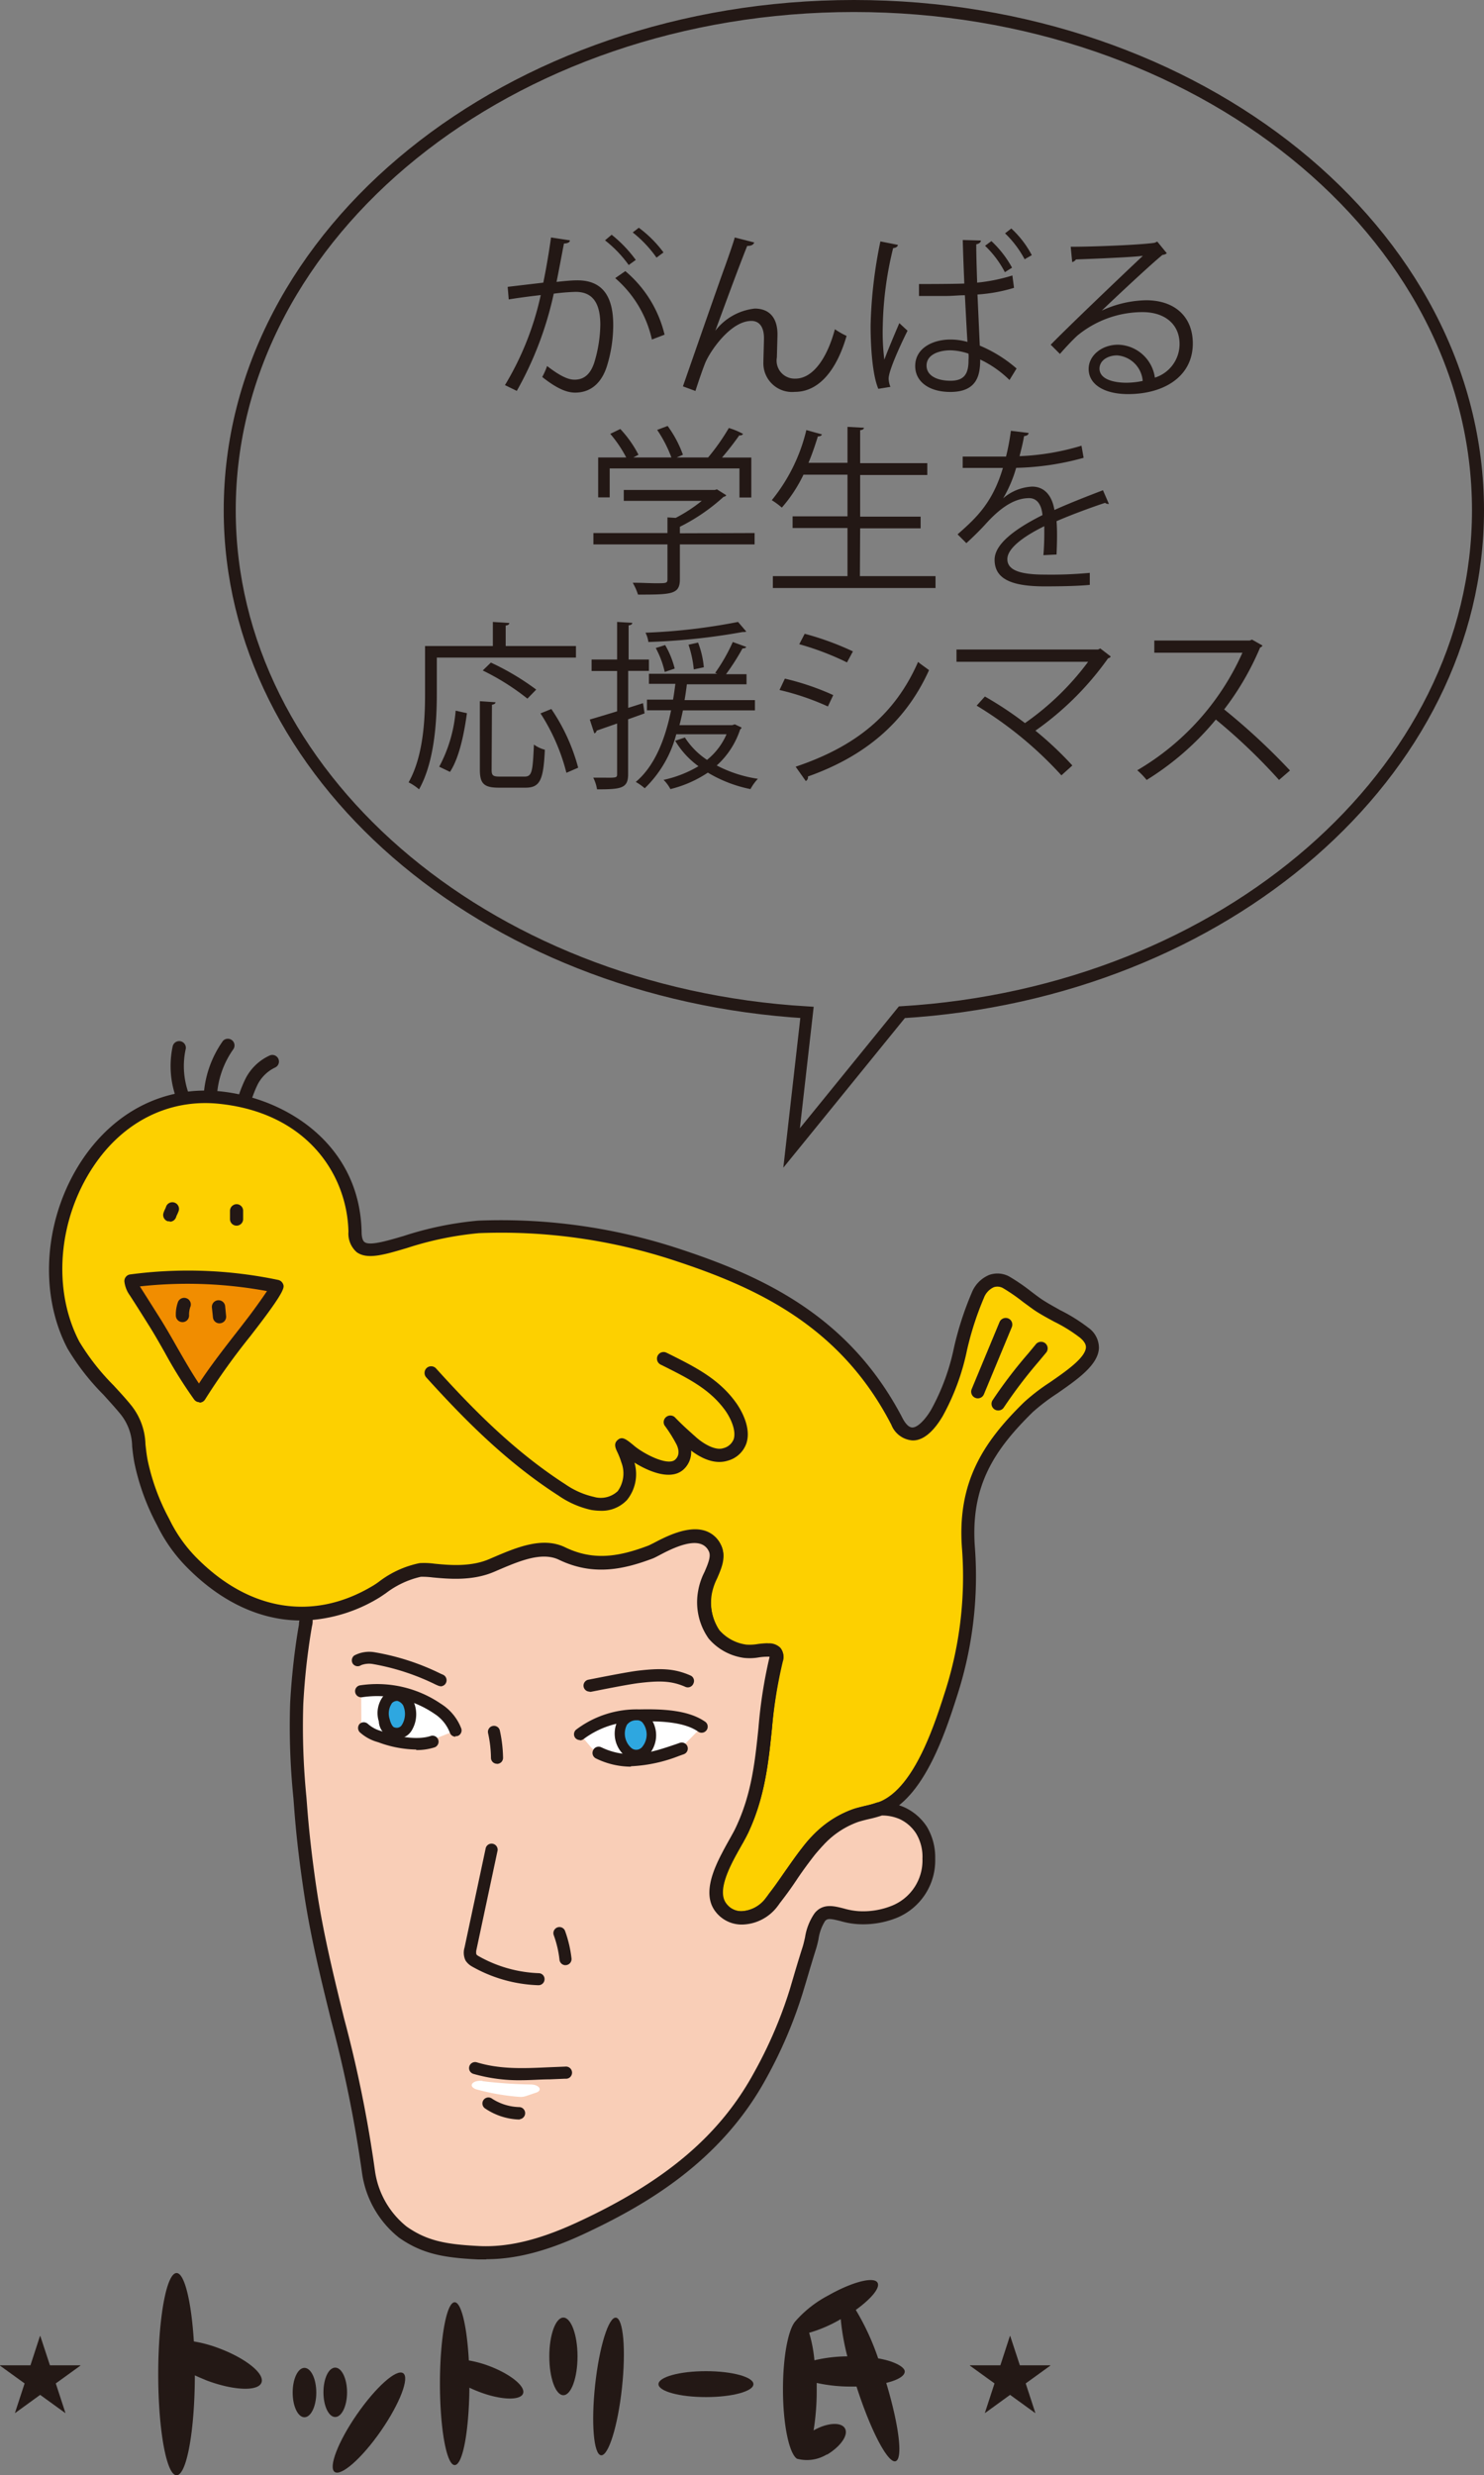
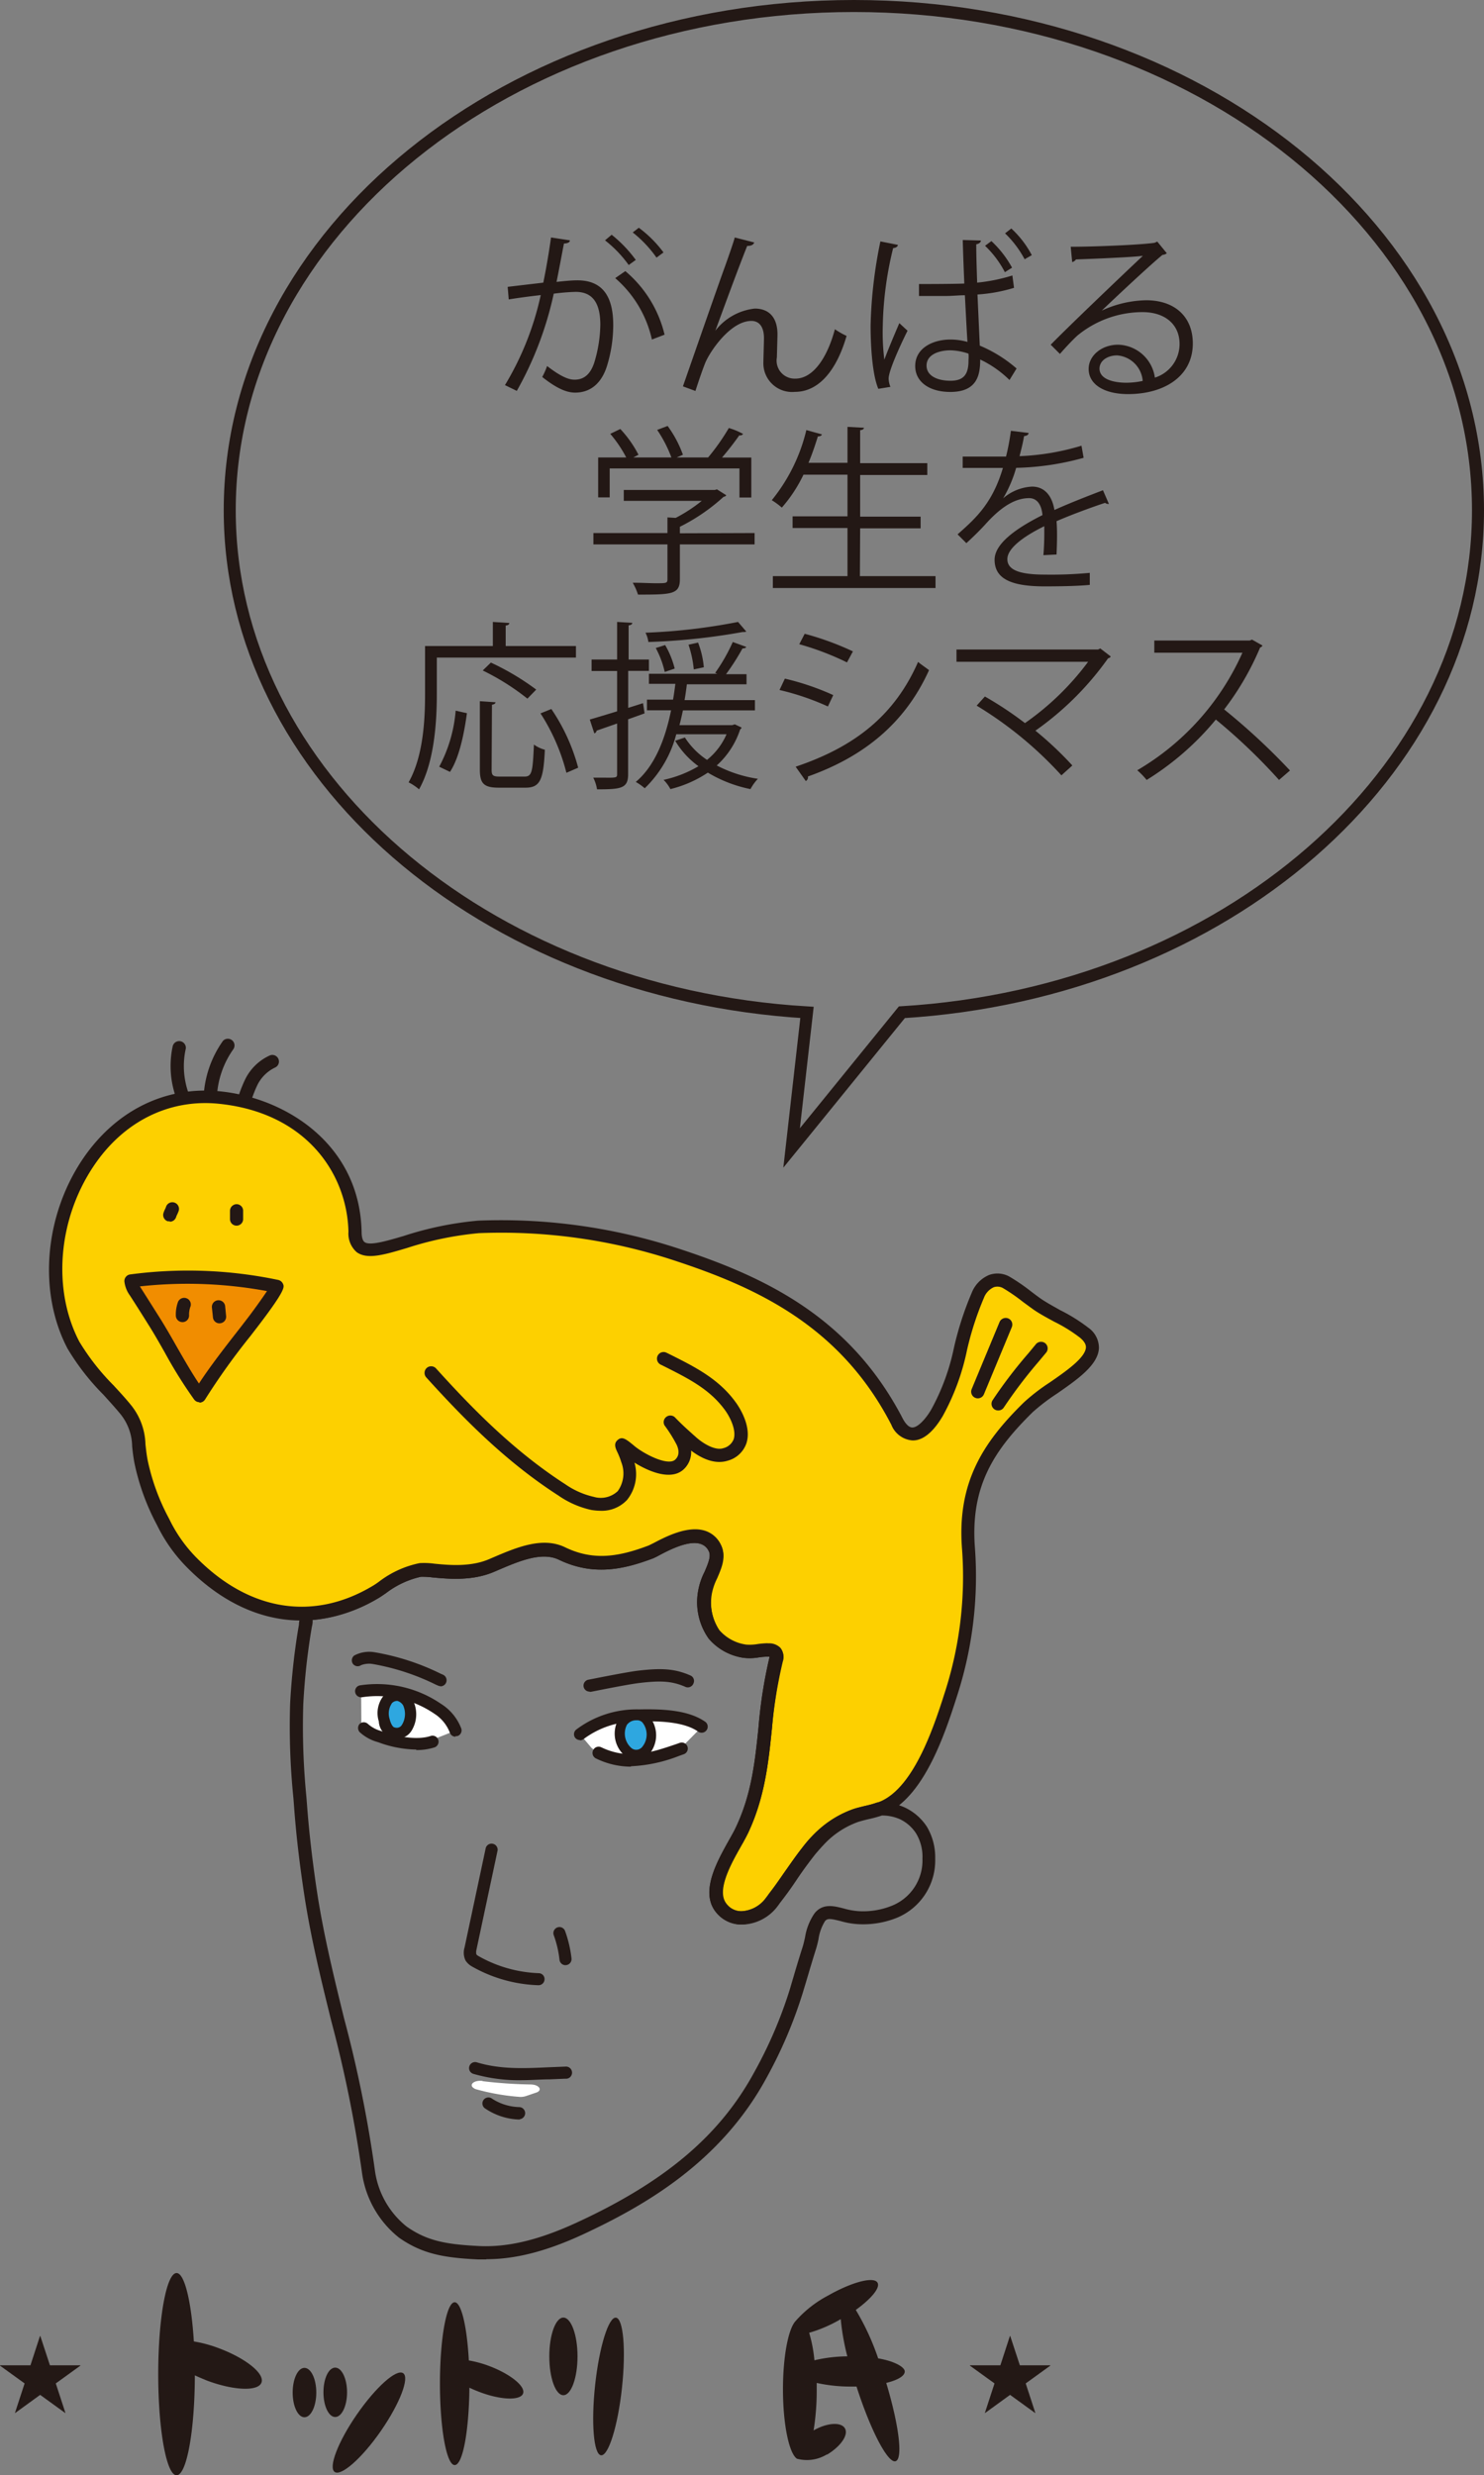
<svg xmlns="http://www.w3.org/2000/svg" viewBox="0 0 180.36 300.73">
  <rect x="0" y="0" width="180.36" height="300.73" fill="#808080" stroke="none" />
  <defs>
    <style>.cls-1{fill:#231815;}.cls-2{fill:#fdd000;}.cls-3{fill:#f9ceb7;}.cls-4{fill:#f18d00;}.cls-5{fill:#fff;}.cls-6{fill:#2ea7e0;}.cls-7{fill:none;stroke:#231815;stroke-width:1.46px;}</style>
  </defs>
  <g id="レイヤー_2" data-name="レイヤー 2">
    <g id="レイヤー_1-2" data-name="レイヤー 1">
      <g id="_7867fde0_03_01_001" data-name="7867fde0_03_01_001">
-         <path class="cls-1" d="M85.8,291.23c-3.19,0-5.77-.7-5.77-1.57s2.58-1.58,5.77-1.58,5.77.71,5.77,1.58-2.58,1.57-5.77,1.57" />
        <path class="cls-1" d="M26.64,285.31a15.88,15.88,0,0,0-3.08-.84c-.3-4.83-1.13-8.31-2.1-8.31-1.23,0-2.23,5.5-2.23,12.28s1,12.29,2.23,12.29,2.21-5.42,2.22-12.14c.47.22,1,.44,1.49.64,3.24,1.21,6.2,1.33,6.61.24s-1.9-2.94-5.14-4.16" />
        <path class="cls-1" d="M75.59,290.12c-.5,4.62-1.64,8.28-2.54,8.18s-1.22-3.92-.72-8.54,1.63-8.28,2.53-8.18,1.23,3.92.73,8.54" />
        <path class="cls-1" d="M70.19,286.28c0,2.61-.77,4.72-1.72,4.72s-1.71-2.11-1.71-4.72.77-4.71,1.71-4.71,1.72,2.11,1.72,4.71" />
        <path class="cls-1" d="M59.44,287.45a13.42,13.42,0,0,0-2.46-.67c-.22-4.09-.91-7.07-1.72-7.07-1,0-1.79,4.43-1.79,9.89s.8,9.89,1.79,9.89,1.74-4.17,1.79-9.4q.57.27,1.2.51c2.61,1,5,1.07,5.32.2s-1.53-2.37-4.13-3.35" />
        <path class="cls-1" d="M100.54,298.21c1.64-1,2.61-2.38,2.15-3.18s-2.17-.69-3.81.25a30.27,30.27,0,0,0,.38-5c0-.26,0-.52,0-.77a18.74,18.74,0,0,0,4.2.44h.64c1.7,5.31,3.82,9.37,4.75,9.07s.38-4.47-1.14-9.51c1.38-.34,2.25-.84,2.25-1.39s-1.3-1.27-3.23-1.59a30.41,30.41,0,0,0-2.72-5.89c1.87-1.35,3-2.69,2.64-3.31-.45-.78-3.12-.08-6,1.56a13.87,13.87,0,0,0-4,3.15c-.86,1-1.49,4.3-1.49,8.25,0,4.26.74,7.79,1.7,8.43a4.65,4.65,0,0,0,3.61-.51m-2.1-14.8a16.72,16.72,0,0,0,3.81-1.65,29,29,0,0,0,.8,4.52,18.1,18.1,0,0,0-4,.48,16.92,16.92,0,0,0-.64-3.35" />
        <path class="cls-1" d="M49,288.33c-.81-.56-3.32,1.68-5.62,5s-3.5,6.47-2.7,7,3.32-1.68,5.62-5,3.5-6.47,2.7-7" />
        <path class="cls-1" d="M37,287.68c-.79,0-1.43,1.33-1.43,3s.64,3,1.43,3,1.44-1.33,1.44-3-.65-3-1.44-3" />
        <path class="cls-1" d="M42.18,290.65c0-1.64-.64-3-1.44-3s-1.43,1.33-1.43,3,.64,3,1.43,3,1.44-1.33,1.44-3" />
        <polygon class="cls-1" points="6.07 287.37 9.77 287.37 9.77 287.41 6.78 289.57 7.95 293.15 7.92 293.16 4.88 290.96 1.85 293.16 1.82 293.15 2.99 289.57 0 287.41 0 287.37 3.7 287.37 4.86 283.81 4.9 283.81 6.07 287.37" />
        <polygon class="cls-1" points="123.95 287.37 127.65 287.37 127.65 287.41 124.66 289.57 125.83 293.15 125.8 293.16 122.76 290.96 119.73 293.16 119.7 293.15 120.87 289.57 117.88 287.41 117.88 287.37 121.58 287.37 122.74 283.81 122.78 283.81 123.95 287.37" />
        <path class="cls-1" d="M29.33,135.82a.69.69,0,0,1-.2,0,.8.8,0,0,1-.58-1,16.38,16.38,0,0,1,1.24-3.67,6.17,6.17,0,0,1,3-2.92.8.8,0,0,1,.62,1.48,4.6,4.6,0,0,0-2.16,2.18,15.61,15.61,0,0,0-1.11,3.32.8.8,0,0,1-.78.61" />
        <path class="cls-1" d="M25.55,135.15a.81.81,0,0,1-.81-.79,12.81,12.81,0,0,1,2.35-7.89.81.81,0,0,1,1.27,1,10.92,10.92,0,0,0-2,6.85.81.81,0,0,1-.78.83Z" />
        <path class="cls-1" d="M22.6,134.94a.81.81,0,0,1-.73-.46,11.4,11.4,0,0,1-.88-7.37.81.81,0,0,1,1.59.3,9.72,9.72,0,0,0,.75,6.38.8.8,0,0,1-.39,1.07.68.68,0,0,1-.34.08" />
        <path class="cls-2" d="M51.09,190.77c-2.14.26-4.35,2-5.22,2.58-7.77,4.73-16,3.21-22.65-3.59a18.35,18.35,0,0,1-3.35-4.82,27.1,27.1,0,0,1-2.68-7.29c-.53-2.74-.09-4.21-1.94-6.46s-4.84-5-6.29-7.76c-6.42-12.25,2.16-31.66,17.76-30.07,8.51.87,16.25,6.71,16.46,16.33.11,4.92,6.13,0,15-.62,7.6-.52,16.9,1,24.15,3.39,11.18,3.68,20.72,8.63,26.75,20.31,1.83,3.36,4.13.13,4.86-1.15,2.87-5,2.52-8.75,4.93-14.2.72-1.62,2.05-2.32,3.48-1.59,1.07.55,3.1,2.24,4.11,2.88,1.79,1.13,3.71,1.87,5.36,3.22,3.76,3.07-4,6.33-6.76,9-5.22,5.11-7.87,9.72-7.3,17.17a46,46,0,0,1-2.06,17.43c-1.36,4.29-3.82,12.05-8.33,14.05a34.7,34.7,0,0,1-3.39,1,13,13,0,0,0-5.9,4.52c-1.57,2-2.84,4.16-4.4,6.13-1.41,1.78-4.36,2.67-6,.57-2-2.51,1.47-7.17,2.54-9.44,3.27-6.93,2.29-13.6,4.14-20.81.49-1.88-2.39-.69-3.76-.92a6.18,6.18,0,0,1-3.78-2,7,7,0,0,1-1.1-5.2c.23-1.81,2-3.72,1.19-5.33-1.7-3.25-6.86.2-7.76.53-3.78,1.43-7.11,2-10.78.19-2.57-1.24-5.7.24-8.58,1.47-3.41,1.44-7.42.38-8.67.53" />
        <path class="cls-1" d="M90.16,233.82A3.93,3.93,0,0,1,87,232.3c-1.94-2.44.11-6.08,1.6-8.74.33-.58.63-1.11.83-1.54,1.92-4.06,2.33-8,2.76-12.18a57.76,57.76,0,0,1,1.33-8.49.2.2,0,0,0,0-.07,7.38,7.38,0,0,0-1.28.08,6.4,6.4,0,0,1-1.84.06,6.85,6.85,0,0,1-4.27-2.34,7.68,7.68,0,0,1-1.28-5.8,8.14,8.14,0,0,1,.77-2.29c.52-1.19.82-2,.5-2.57a1.59,1.59,0,0,0-1-.85c-1.48-.47-3.87.79-5,1.39a7.27,7.27,0,0,1-.77.38c-3.42,1.29-7.18,2.2-11.42.16-2.09-1-4.8.15-7.42,1.27l-.49.21c-2.64,1.12-5.52.85-7.43.67a9.64,9.64,0,0,0-1.45-.08,10.85,10.85,0,0,0-4.25,2l-.65.44c-8,4.86-16.6,3.5-23.64-3.71a19.21,19.21,0,0,1-3.51-5,28.06,28.06,0,0,1-2.74-7.5c-.15-.78-.23-1.47-.29-2.07a6.37,6.37,0,0,0-1.48-4c-.6-.73-1.29-1.48-2-2.27a28.92,28.92,0,0,1-4.38-5.63c-3.58-6.84-2.82-16.1,1.88-23.05,4-5.88,10.05-8.86,16.68-8.19,8.11.83,17,6.54,17.19,17.12,0,.43.08,1,.36,1.2.63.46,2.62-.12,4.73-.74a40.74,40.74,0,0,1,9.06-1.87,69.25,69.25,0,0,1,24.45,3.42c10.34,3.4,20.79,8.26,27.21,20.71.26.46.66,1,1.13,1h0c.71,0,1.7-1.15,2.31-2.22a26.86,26.86,0,0,0,2.74-7.47,38.73,38.73,0,0,1,2.15-6.65,3.9,3.9,0,0,1,2.15-2.2,3,3,0,0,1,2.44.21,23.91,23.91,0,0,1,2.64,1.81c.59.45,1.15.87,1.54,1.11.66.42,1.35.79,2,1.16a20.56,20.56,0,0,1,3.4,2.12,3,3,0,0,1,1.3,2.47c-.08,2.07-2.63,3.83-5.09,5.54a24.94,24.94,0,0,0-2.92,2.22c-4.78,4.68-7.63,9.08-7.06,16.52a47.14,47.14,0,0,1-2.09,17.74c-1.49,4.68-4,12.41-8.77,14.55a13.05,13.05,0,0,1-2.17.65c-.44.11-.87.21-1.3.34a12.12,12.12,0,0,0-5.52,4.26c-.78,1-1.5,2-2.2,3.06s-1.41,2.07-2.2,3.07a5.53,5.53,0,0,1-4.15,2.09Zm3.16-34.16a1.93,1.93,0,0,1,1.53.54,1.62,1.62,0,0,1,.26,1.55A55.83,55.83,0,0,0,93.82,210c-.42,4.12-.87,8.39-2.9,12.7-.22.46-.53,1-.88,1.64-1.2,2.13-3,5.36-1.75,6.94a2.28,2.28,0,0,0,1.87.92h0a3.93,3.93,0,0,0,2.88-1.48c.76-.95,1.46-2,2.14-3s1.46-2.13,2.27-3.15a13.5,13.5,0,0,1,6.29-4.79c.46-.15.94-.26,1.42-.38a10.68,10.68,0,0,0,1.89-.56c4.16-1.84,6.57-9.42,7.87-13.5a45.81,45.81,0,0,0,2-17.18c-.62-8.05,2.57-12.94,7.54-17.8a24.48,24.48,0,0,1,3.12-2.4c1.94-1.34,4.35-3,4.4-4.27,0-.14,0-.57-.71-1.16a18.57,18.57,0,0,0-3.14-1.95c-.7-.38-1.43-.77-2.14-1.22-.43-.27-1-.71-1.64-1.17a22.11,22.11,0,0,0-2.41-1.67,1.39,1.39,0,0,0-1.16-.13,2.31,2.31,0,0,0-1.21,1.32,37.23,37.23,0,0,0-2.06,6.4,28.43,28.43,0,0,1-2.91,7.89c-.53.91-1.93,3.09-3.74,3a3,3,0,0,1-2.53-1.9c-6.16-11.95-16.28-16.64-26.29-19.93a67.22,67.22,0,0,0-23.84-3.35,40,40,0,0,0-8.72,1.8c-2.82.84-4.85,1.44-6.13.51a3,3,0,0,1-1-2.48c-.16-7-5.08-14.46-15.75-15.55-6-.61-11.54,2.12-15.17,7.5-4.38,6.47-5.1,15.07-1.79,21.4a28,28,0,0,0,4.13,5.28c.75.81,1.45,1.57,2.08,2.34a7.92,7.92,0,0,1,1.83,4.87c.07.6.13,1.23.27,1.94a26.35,26.35,0,0,0,2.61,7.1,17.52,17.52,0,0,0,3.21,4.61c6.48,6.63,14.37,7.89,21.65,3.46.15-.09.35-.23.58-.39a12.07,12.07,0,0,1,5-2.3h0a9,9,0,0,1,1.79.07c1.74.17,4.39.42,6.65-.55l.49-.21c2.81-1.2,6-2.57,8.76-1.23,3.48,1.68,6.57,1.13,10.14-.22l.59-.29c1.45-.76,4.14-2.17,6.25-1.51a3.22,3.22,0,0,1,1.92,1.65c.7,1.35.08,2.74-.46,4a6.87,6.87,0,0,0-.64,1.84,6.29,6.29,0,0,0,.94,4.59,5.29,5.29,0,0,0,3.28,1.76,5.75,5.75,0,0,0,1.38-.07,10.71,10.71,0,0,1,1.23-.1" />
-         <path class="cls-3" d="M109.58,220.26a6.43,6.43,0,0,0-2.62-.5c-1,.35-2,.5-3,.82a11.37,11.37,0,0,0-4.6,3c-.36.38-.71.78-1,1.18-1.48,1.84-2.71,3.86-4.15,5.72-.17.24-.34.48-.52.71-1.41,1.77-4.37,2.66-6,.57-1.29-1.63-.29-4.15.86-6.35.35-.67.73-1.33,1.06-1.92.24-.43.46-.83.62-1.17,3.28-6.93,2.29-13.6,4.14-20.81.49-1.88-2.39-.69-3.75-.92a6.12,6.12,0,0,1-3.78-2,6.87,6.87,0,0,1-1.11-5.2c.23-1.81,2-3.72,1.19-5.33-1.7-3.25-6.86.2-7.76.53-3.78,1.43-7.11,2-10.78.19-2.58-1.24-5.7.24-8.58,1.47-3.41,1.44-7.42.38-8.67.53-2.14.26-4.35,2-5.22,2.58a17.68,17.68,0,0,1-8.55,2.72c-.09.64-.18,1.31-.2,1.42-.18,1.06-.34,2.12-.48,3.19-.27,2.09-.46,4.2-.58,6.31a97.78,97.78,0,0,0,.48,12.57c.26,3.35.65,6.68,1.15,10,1.74,11.77,5.58,22,7.1,34.34A11.34,11.34,0,0,0,49,271.19c2.59,1.8,5,2.28,9.21,2.49s8.41-1.15,12.25-2.92c9.32-4.29,17-9.62,22-18.62A54.47,54.47,0,0,0,96.75,242c.53-1.75,1-3.5,1.59-5.24.37-1.18.46-2.76,1.26-3.76,1-1.27,2.66,0,4.64.05a10.21,10.21,0,0,0,4.41-.71,6.75,6.75,0,0,0,4.22-6.49,6.4,6.4,0,0,0-.87-3.46,5.63,5.63,0,0,0-2.42-2.08" />
        <path class="cls-1" d="M59.08,274.51l-.93,0c-4.18-.2-6.81-.66-9.63-2.63A12.19,12.19,0,0,1,44,264a154.3,154.3,0,0,0-3.73-18.43c-1.26-5.1-2.56-10.37-3.37-15.89-.54-3.62-.92-6.91-1.15-10.06l-.09-1.16A86.32,86.32,0,0,1,35.26,207c.11-2.14.31-4.28.58-6.38.14-1.07.3-2.15.49-3.22,0-.06,0-.3.08-.61l.2-1.44.68,0a17,17,0,0,0,8.16-2.61c.15-.09.35-.23.58-.39a12.2,12.2,0,0,1,5-2.3,9.82,9.82,0,0,1,1.79.07c1.74.17,4.39.42,6.65-.55l.49-.2c2.81-1.21,6-2.58,8.76-1.24,3.48,1.68,6.57,1.12,10.15-.22.11,0,.31-.16.58-.29,1.45-.76,4.14-2.17,6.25-1.51a3.22,3.22,0,0,1,1.92,1.65c.7,1.35.08,2.74-.46,4a7.23,7.23,0,0,0-.64,1.84,6.32,6.32,0,0,0,.93,4.59,5.27,5.27,0,0,0,3.29,1.76,5.75,5.75,0,0,0,1.38-.07c1.06-.13,2.15-.25,2.76.44a1.61,1.61,0,0,1,.26,1.55A56,56,0,0,0,93.82,210c-.42,4.12-.87,8.39-2.9,12.7-.17.35-.39.77-.64,1.22l-.07.11c-.32.56-.66,1.16-1,1.78-.91,1.73-2,4.17-1,5.48a2.33,2.33,0,0,0,1.88.91h0a3.93,3.93,0,0,0,2.88-1.48l.34-.45.17-.24c.66-.84,1.27-1.73,1.87-2.59.73-1,1.48-2.13,2.3-3.15.34-.42.7-.84,1.08-1.23a12.28,12.28,0,0,1,4.94-3.26c.46-.15.93-.26,1.4-.38a13.09,13.09,0,0,0,1.53-.43l.26,0a7,7,0,0,1,3,.56,6.49,6.49,0,0,1,2.8,2.4,7.26,7.26,0,0,1,1,3.85A7.54,7.54,0,0,1,109,233a11,11,0,0,1-4.76.77,9.77,9.77,0,0,1-2.08-.37c-1.23-.31-1.6-.35-1.89,0a5.65,5.65,0,0,0-.8,2.24c-.1.44-.2.87-.33,1.26-.39,1.24-.76,2.49-1.13,3.74l-.45,1.49a54.85,54.85,0,0,1-4.42,10.35c-5.59,10.27-14.86,15.53-22.32,19-4.44,2.05-8.18,3-11.7,3M38,196.84l0,.12c0,.34-.08.6-.09.66-.18,1-.34,2.11-.48,3.16-.27,2.05-.46,4.16-.57,6.25a87.08,87.08,0,0,0,.38,11.31l.09,1.16c.24,3.11.61,6.36,1.14,9.95.81,5.44,2.1,10.68,3.34,15.74a153.36,153.36,0,0,1,3.77,18.61,10.53,10.53,0,0,0,3.85,6.72c2.51,1.76,4.84,2.16,8.79,2.36,3.52.17,7.29-.74,11.87-2.85,10.74-4.95,17.4-10.58,21.58-18.27a53.24,53.24,0,0,0,4.3-10l.44-1.49c.37-1.26.75-2.52,1.15-3.77.11-.35.19-.73.28-1.12A7.07,7.07,0,0,1,99,232.45c1-1.24,2.35-.89,3.56-.58a8.57,8.57,0,0,0,1.75.32,9.33,9.33,0,0,0,4.07-.65,5.92,5.92,0,0,0,3.73-5.71,5.48,5.48,0,0,0-.76-3.06,4.75,4.75,0,0,0-2-1.76,5.39,5.39,0,0,0-2.16-.44,15.27,15.27,0,0,1-1.57.43c-.43.1-.86.21-1.29.34a10.54,10.54,0,0,0-4.27,2.84c-.34.36-.67.74-1,1.13-.78,1-1.52,2-2.22,3.05s-1.24,1.79-1.91,2.66l-.16.21c-.12.17-.24.34-.37.5a5.53,5.53,0,0,1-4.15,2.09h0A4,4,0,0,1,87,232.3c-1.61-2-.43-4.92.78-7.22.33-.64.68-1.26,1-1.83l.06-.11c.23-.41.44-.79.59-1.12,1.92-4.06,2.33-8,2.76-12.18a57.76,57.76,0,0,1,1.33-8.49s0,0,0-.07a7.38,7.38,0,0,0-1.28.08,6.4,6.4,0,0,1-1.84.06,6.85,6.85,0,0,1-4.27-2.34,7.64,7.64,0,0,1-1.28-5.8,8.14,8.14,0,0,1,.77-2.29c.52-1.19.82-2,.5-2.57a1.62,1.62,0,0,0-1-.85c-1.48-.46-3.87.79-5,1.39-.35.18-.61.32-.77.38-3.43,1.29-7.18,2.2-11.42.16-2.09-1-4.8.15-7.42,1.27l-.49.21c-2.64,1.12-5.53.85-7.43.67a9.64,9.64,0,0,0-1.45-.08,11,11,0,0,0-4.25,2l-.65.44a18.82,18.82,0,0,1-8.26,2.8" />
        <path class="cls-4" d="M15.92,155.63a52.46,52.46,0,0,1,17.73.67c.19,0-1.83,2.88-2.86,4.22a105.13,105.13,0,0,0-6.56,9c-1.74-2.26-3.71-6.15-5.38-8.83-.79-1.26-1.58-2.52-2.39-3.77a2.83,2.83,0,0,1-.54-1.32" />
        <path class="cls-1" d="M24.24,170.36a.81.81,0,0,1-.64-.32,55.23,55.23,0,0,1-3.54-5.66c-.66-1.17-1.29-2.27-1.89-3.23-.79-1.26-1.58-2.52-2.39-3.77a3.53,3.53,0,0,1-.66-1.68.81.81,0,0,1,.67-.86,53.28,53.28,0,0,1,18.05.67.85.85,0,0,1,.58.53c.12.34.26.73-3,5l-1,1.3A82,82,0,0,0,24.94,170a.82.82,0,0,1-.65.41h-.05M17,156.29l.14.22q1.2,1.89,2.39,3.78c.62,1,1.26,2.1,1.93,3.29.91,1.58,1.84,3.21,2.72,4.51,1.29-2,3.23-4.5,5-6.76l1-1.3c.76-1,1.71-2.33,2.27-3.17A53,53,0,0,0,17,156.29" />
        <path class="cls-5" d="M71.88,212.35c3,2.52,7.27,1.13,10.6.3l2.84-2.87c-1.94-1.41-5.27-1.45-7.59-1.4a11.68,11.68,0,0,0-7.25,2.3Z" />
        <path class="cls-5" d="M43.92,209.76A6.49,6.49,0,0,0,46.27,211c1.85.67,3.93,1.35,5.75.58l3.34-1.32a5.33,5.33,0,0,0-2.17-2.68,13.09,13.09,0,0,0-9.3-2.14Z" />
        <path class="cls-1" d="M28.75,148.91a.8.8,0,0,1-.8-.8v-1a.82.82,0,0,1,.8-.81h0a.8.8,0,0,1,.8.8v1a.8.8,0,0,1-.8.81Z" />
        <path class="cls-1" d="M20.63,148.37a.82.82,0,0,1-.26,0,.8.8,0,0,1-.5-1,3.18,3.18,0,0,1,.21-.51,2.24,2.24,0,0,0,.12-.3.81.81,0,0,1,1.53.52,3.56,3.56,0,0,1-.21.5,2,2,0,0,0-.12.3.81.81,0,0,1-.77.55" />
        <path class="cls-1" d="M26.68,160.78a.8.8,0,0,1-.8-.73l-.13-1.23a.81.81,0,0,1,1.61-.16l.12,1.23a.8.8,0,0,1-.72.88h-.08" />
        <path class="cls-1" d="M22.17,160.63a.81.81,0,0,1-.8-.79,4.47,4.47,0,0,1,.26-1.65.81.81,0,0,1,1.54.49,2.86,2.86,0,0,0-.19,1.13.8.8,0,0,1-.79.82Z" />
        <path class="cls-1" d="M73,183.55a7.52,7.52,0,0,1-1.13-.1,11.2,11.2,0,0,1-4-1.75c-6.42-4.13-11.52-9.34-16.07-14.36a.82.82,0,0,1,.06-1.14.81.81,0,0,1,1.14.06c4.47,4.94,9.48,10.06,15.74,14.09a9.85,9.85,0,0,0,3.44,1.51,3,3,0,0,0,2.9-.7,3.7,3.7,0,0,0,.43-3.51,8.85,8.85,0,0,0-.5-1.27c-.2-.44-.47-1,.08-1.45s1-.1,2.1.82c1.26,1,4.09,2.42,4.91,1.55.16-.17.65-.68.13-1.79a17.31,17.31,0,0,0-1.47-2.34.81.81,0,0,1,1.24-1c.88.91,1.48,1.44,2.1,2l.46.41c1,.9,2.42,1.67,3.33,1.37a1.81,1.81,0,0,0,1.28-1.1c.31-1-.29-2.43-1-3.45-1.87-2.61-4.47-3.9-7.47-5.41l-.41-.2a.81.81,0,0,1-.36-1.08.8.8,0,0,1,1.08-.36l.41.2c3.06,1.53,6,3,8.06,5.91.32.45,1.91,2.81,1.24,4.88a3.31,3.31,0,0,1-2.29,2.13C86.7,178,85,177,84,176.24a2.87,2.87,0,0,1-.8,2.17c-1.55,1.62-4.44.32-6.09-.71a5,5,0,0,1-.9,4.53A4.2,4.2,0,0,1,73,183.55" />
        <path class="cls-1" d="M118.83,169.89a.81.81,0,0,1-.74-1.11l3.39-8.16a.82.82,0,0,1,1.06-.44.81.81,0,0,1,.43,1.06l-3.39,8.16a.8.8,0,0,1-.75.49" />
        <path class="cls-1" d="M121.31,171.36a.78.78,0,0,1-.44-.13.81.81,0,0,1-.23-1.12A56.37,56.37,0,0,1,125,164.4l.9-1.09a.82.82,0,0,1,1.14-.11.81.81,0,0,1,.1,1.14l-.91,1.09A58.26,58.26,0,0,0,122,171a.78.78,0,0,1-.67.36" />
        <path class="cls-1" d="M53.53,204.86a.65.65,0,0,1-.29-.07l-.26-.11a28.2,28.2,0,0,0-7.61-2.5,2.69,2.69,0,0,0-1.49.13.72.72,0,0,1-1-.18.74.74,0,0,1,.18-1,3.88,3.88,0,0,1,2.53-.38,29.09,29.09,0,0,1,8,2.61l.26.11a.74.74,0,0,1-.3,1.41" />
        <path class="cls-1" d="M71.67,205.52a.73.73,0,0,1-.14-1.45l.86-.17c1.69-.33,4-.78,5.13-.92,2.65-.31,4.36-.31,6.37.57a.72.72,0,0,1,.38,1,.73.73,0,0,1-1,.38c-1.72-.75-3.18-.74-5.62-.45-1.06.13-3.44.59-5,.9l-.86.17h-.14" />
        <path class="cls-1" d="M70.49,211.41a.76.76,0,0,1-.57-.26.73.73,0,0,1,.09-1,12.2,12.2,0,0,1,7.7-2.47c2.84-.06,6,.07,8.05,1.54a.74.74,0,0,1-.87,1.19c-1.9-1.39-5.58-1.3-7.14-1.26a10.79,10.79,0,0,0-6.8,2.12.73.73,0,0,1-.46.17" />
        <path class="cls-6" d="M78.54,212.63a1.56,1.56,0,0,1-2.09.33,2.94,2.94,0,0,1-.77-3.68,1.89,1.89,0,0,1,2.84-.34,2.94,2.94,0,0,1,0,3.69" />
        <path class="cls-1" d="M77.3,213.82a2,2,0,0,1-1.18-.36,3.55,3.55,0,0,1-1-4.5,2.59,2.59,0,0,1,2-1.12,2.12,2.12,0,0,1,1.81.72A3.56,3.56,0,0,1,79,213a2.27,2.27,0,0,1-1.69.78m1.24-1.19h0ZM77.34,209h-.09a1.4,1.4,0,0,0-1.06.56,2.34,2.34,0,0,0,.6,2.86.94.94,0,0,0,1.3-.23,2.36,2.36,0,0,0,0-2.91.88.88,0,0,0-.71-.28" />
        <path class="cls-1" d="M76.66,214.64a9.74,9.74,0,0,1-4.23-1,.74.74,0,0,1-.34-1,.73.73,0,0,1,1-.35c3.3,1.58,6.19.59,9-.36l.54-.19a.74.74,0,0,1,.93.47.74.74,0,0,1-.46.92l-.54.19a18.23,18.23,0,0,1-5.87,1.27" />
        <path class="cls-1" d="M55.36,211a.73.73,0,0,1-.69-.5,4.77,4.77,0,0,0-1.89-2.3,12.3,12.3,0,0,0-8.76-2,.74.74,0,0,1-.85-.59.72.72,0,0,1,.58-.85A13.76,13.76,0,0,1,53.59,207,6.1,6.1,0,0,1,56.06,210a.72.72,0,0,1-.47.92.59.59,0,0,1-.23,0" />
        <path class="cls-6" d="M47.14,206.44c-1,.88-.57,3.71.64,4,2.07.56,2.5-2.62,1.76-3.67a1.51,1.51,0,0,0-2.4-.37" />
        <path class="cls-1" d="M48.24,211.22a2.18,2.18,0,0,1-2.2-2.08,3.37,3.37,0,0,1,.65-3.2,2.15,2.15,0,0,1,1.79-.63,2.55,2.55,0,0,1,1.64,1.14A3.81,3.81,0,0,1,50,210.3a2,2,0,0,1-1.71.92M47.59,207a2.19,2.19,0,0,0-.23,1.87c.14.59.41,1,.6,1a.73.73,0,0,0,.88-.3A2.53,2.53,0,0,0,49,207.2a1.19,1.19,0,0,0-.7-.55.87.87,0,0,0-.69.3" />
        <path class="cls-1" d="M50.59,212.56a13.81,13.81,0,0,1-4.57-.87l-.19-.06a5.34,5.34,0,0,1-2.12-1.19.75.75,0,0,1,0-1,.74.74,0,0,1,1,0,4,4,0,0,0,1.61.87l.19.07c1.76.64,4.25,1.06,5.83.53a.73.73,0,1,1,.46,1.39,7.18,7.18,0,0,1-2.22.32" />
-         <path class="cls-1" d="M60.4,214.29a.73.73,0,0,1-.73-.72,14.55,14.55,0,0,0-.35-3,.73.73,0,1,1,1.43-.32,16.72,16.72,0,0,1,.39,3.31.73.73,0,0,1-.73.74Z" />
        <path class="cls-1" d="M65.43,241.19h-.06a17.46,17.46,0,0,1-8-2.27,2.23,2.23,0,0,1-.79-.73,2.18,2.18,0,0,1-.12-1.58l2.58-12.11a.74.74,0,0,1,1.44.3l-2.58,12.11a1.27,1.27,0,0,0,0,.54,1,1,0,0,0,.29.22,16,16,0,0,0,7.33,2.06.72.72,0,0,1,.66.79.73.73,0,0,1-.73.67" />
        <path class="cls-1" d="M68.73,238.76a.74.74,0,0,1-.73-.65,12.75,12.75,0,0,0-.7-3,.74.74,0,0,1,.44-.94.73.73,0,0,1,.94.44,14.66,14.66,0,0,1,.78,3.33.74.74,0,0,1-.65.81h-.08" />
        <path class="cls-1" d="M63.53,252.73a20,20,0,0,1-6-.77.73.73,0,1,1,.42-1.4c2.87.87,5.73.74,8.75.6l2-.08a.74.74,0,1,1,0,1.47l-1.93.08c-1.09,0-2.18.1-3.29.1" />
        <path class="cls-1" d="M63.16,257.51h0A7.77,7.77,0,0,1,59,256.19a.73.73,0,1,1,.81-1.21A6.4,6.4,0,0,0,63.17,256a.74.74,0,0,1,0,1.47" />
        <path class="cls-5" d="M58.65,252.85a56,56,0,0,0,5.82.4c1.08,0,1.54.73.66,1l-1.24.42a2.06,2.06,0,0,1-.72.09,27.44,27.44,0,0,1-5.28-.92,1,1,0,0,1-.48-.29c-.32-.42.38-.84,1.24-.73" />
        <path class="cls-1" d="M69.26,29.2c0,.26-.3.37-.72.39-.24,1.23-.63,3.35-.9,4.66,1-.11,1.88-.19,2.43-.19,3.32-.05,4.46,2.16,4.46,5.44a17,17,0,0,1-.74,4.9c-.68,2.23-2.08,3.3-3.89,3.3-.9,0-2.08-.37-4-1.9a8.49,8.49,0,0,0,.59-1.33c1.75,1.35,2.67,1.66,3.34,1.66,1.25,0,2-.79,2.43-2.19a16.51,16.51,0,0,0,.7-4.48c0-2.5-.83-4-3-4a25.48,25.48,0,0,0-2.66.22,42.14,42.14,0,0,1-4.49,11.81l-1.44-.7a35.84,35.84,0,0,0,4.35-10.94c-1.12.13-2.71.33-3.89.53l-.13-1.53,4.33-.51c.33-1.59.67-3.56.94-5.49Zm5.08-.68a15.85,15.85,0,0,1,2.93,3.06l-.86.62a14.49,14.49,0,0,0-2.88-3Zm4.89,12.73a13.8,13.8,0,0,0-4.46-7.46L76,32.94a14.48,14.48,0,0,1,4.77,7.72ZM77.64,27.67a14.3,14.3,0,0,1,3,3l-.85.63a14.64,14.64,0,0,0-2.89-3.06Z" />
        <path class="cls-1" d="M83,46.94c1.62-4.64,4.31-12.38,5.16-14.7.42-1.18,1-2.84,1.14-3.39l2.37.61c-.12.31-.42.42-.86.42-1.2,3-3.06,8.11-3.87,10.3h0a7,7,0,0,1,4.79-2.69c1.91,0,2.82,1.29,2.76,3.32l-.07,2.61A2.19,2.19,0,0,0,96.68,46c2,0,3.78-2.25,4.79-6a9.59,9.59,0,0,0,1.42.81c-1.21,4.18-3.37,6.8-6.28,6.8a3.49,3.49,0,0,1-3.83-3.63c0-.42.07-2.43.07-2.89,0-1.38-.57-2.1-1.53-2.1-2.52,0-5,3.65-5.6,5.08-.31.76-.79,2.16-1.2,3.43Z" />
        <path class="cls-1" d="M106.75,47.24c-.68-1.57-.94-4.83-.94-7.69A55.89,55.89,0,0,1,107,29.33l2.12.42c0,.22-.26.37-.57.39a42.41,42.41,0,0,0-1.26,9.43,26.68,26.68,0,0,0,.19,4.13c.48-1.31,1.38-3.41,1.82-4.44l1,.92C109.55,41.67,108,45,108,46a2.86,2.86,0,0,0,.22,1Zm4.94-12.73c.51,0,4,0,5.51-.06-.08-1.88-.15-3.67-.19-5.29l2.2.06c0,.22-.21.4-.56.46,0,1.4.06,3,.11,4.66a21.55,21.55,0,0,0,4.28-.87l.2,1.5a19.38,19.38,0,0,1-4.44.81l.28,6.21a16.54,16.54,0,0,1,4.47,2.78l-.86,1.4a13,13,0,0,0-3.56-2.49c0,1.79-.31,3.94-3.63,3.94-2.56,0-4.27-1.23-4.27-3.15,0-2.23,2.23-3.22,4.27-3.22a7.61,7.61,0,0,1,2.08.29c-.09-1.38-.2-3.53-.31-5.67-.7,0-1.6.09-2.23.09h-3.35Zm6,8.45a7.3,7.3,0,0,0-2.17-.4c-1.33,0-2.91.48-2.91,1.86,0,1.23,1.29,1.84,2.91,1.84s2.21-.79,2.19-2.54C117.73,43.55,117.73,43.18,117.71,43Zm4.44-9.89a12.26,12.26,0,0,0-2.41-3.21l.77-.57A12.76,12.76,0,0,1,123,32.52Zm2.4-1.57a12.57,12.57,0,0,0-2.38-3.15l.76-.59A11.9,11.9,0,0,1,125.4,31Z" />
        <path class="cls-1" d="M133.88,37.75a13.31,13.31,0,0,1,5.42-1.27c3.48,0,5.67,2,5.67,5.25,0,4-3.48,6.15-7.87,6.15-2.85,0-4.79-1.14-4.79-3.06,0-1.62,1.59-2.94,3.58-2.94a4.63,4.63,0,0,1,4.47,4,4.28,4.28,0,0,0,3-4.09c0-2.36-1.75-3.87-4.5-3.87a12.46,12.46,0,0,0-7.94,2.87c-.66.61-1.51,1.53-2.1,2.21l-1.12-1.12c2-2.05,8.22-8,11.2-10.8-1.27.17-5.64.35-8.13.44a.74.74,0,0,1-.46.32l-.18-1.86c3,0,8.59-.24,10.19-.48l.33-.15,1.16,1.42a1,1,0,0,1-.53.2c-1.55,1.27-5.7,5.16-7.41,6.8Zm3,8.75a9.62,9.62,0,0,0,2-.22,3.37,3.37,0,0,0-3.11-3.1c-1.13,0-2.14.61-2.14,1.61C133.64,46.13,135.46,46.5,136.9,46.5Z" />
        <path class="cls-1" d="M91.71,64.76v1.38H82.63v4.24c0,1.84-1,1.86-5.09,1.86a7.3,7.3,0,0,0-.64-1.44c1.12,0,2.1.06,2.8.06,1.27,0,1.42,0,1.42-.48V66.14h-9V64.76h9v-1.9l1,.06a18.62,18.62,0,0,0,3.17-2.07H75.81V59.53H86.87l.26-.08,1.14.72a.43.43,0,0,1-.33.19A23.19,23.19,0,0,1,82.63,64v.79ZM74.1,56.91v3.52H72.7V55.58h3.41a15.27,15.27,0,0,0-1.94-2.87l1.22-.59a13.82,13.82,0,0,1,2.21,3.13l-.63.33H81.6a15.74,15.74,0,0,0-1.73-3.35l1.27-.48A13.79,13.79,0,0,1,83,55.25l-.76.33h3.82A26.32,26.32,0,0,0,88.58,52a8.68,8.68,0,0,1,1.73.72.43.43,0,0,1-.46.17c-.55.79-1.34,1.82-2.1,2.7h3.56v4.85H89.87V56.91Z" />
        <path class="cls-1" d="M104.51,70h9.19v1.44H93.93V70H103V64.15H96.33V62.73H103V57.67H97.65a17.39,17.39,0,0,1-2.63,4,9,9,0,0,0-1.22-.9A21.32,21.32,0,0,0,98,52.25l1.9.53c-.06.15-.22.24-.5.24-.33,1.07-.7,2.16-1.14,3.21H103V51.86l2,.11c0,.15-.15.26-.46.3v4h8.16v1.44h-8.16v5.06h7.35v1.42h-7.35Z" />
        <path class="cls-1" d="M134.77,61.22a.33.33,0,0,1-.13,0,.54.54,0,0,1-.33-.13c-1.66.55-4.09,1.44-5.9,2.23q.06.75.06,1.71t-.06,2.34l-1.6.08c.07-.78.11-1.79.11-2.64,0-.33,0-.64,0-.88-2.47,1.21-4.49,2.67-4.49,4s1.51,1.88,4.53,1.88a50.53,50.53,0,0,0,5.49-.21l0,1.46c-1.29.13-3.26.18-5.51.18-4.2,0-6.06-1-6.06-3.24,0-1.92,2.54-3.78,5.82-5.42-.13-1.38-.74-2.06-1.62-2.06-1.59,0-3.25.9-5.23,3.08-.61.68-1.46,1.53-2.4,2.39l-1.07-1.07c2.19-1.93,4.24-3.77,5.51-8.07l-1.23,0H117V55.47c1.34,0,2.89,0,3.78,0l1.49,0a28.18,28.18,0,0,0,.59-3.13l2.15.26c0,.22-.22.35-.55.39-.15.88-.35,1.65-.55,2.43a29.78,29.78,0,0,0,7.53-1.27l.26,1.47a32.92,32.92,0,0,1-8.2,1.22,15.78,15.78,0,0,1-1.58,3.7h0a5.82,5.82,0,0,1,3.52-1.42c1.48,0,2.42,1.07,2.71,2.84,1.83-.83,4.15-1.73,5.9-2.4Z" />
        <path class="cls-1" d="M70,79.89H53.09v4.38c0,3.36-.28,8.29-2.16,11.63a6.26,6.26,0,0,0-1.27-.85c1.79-3.17,2-7.61,2-10.78V78.49h8.24V75.56l2,.13c0,.16-.13.27-.44.31v2.49H70ZM56.75,86.65c-.33,2.38-.9,5.36-2.06,7.13l-1.31-.63a17.41,17.41,0,0,0,2-6.81Zm3,6.85c0,.72.15.85,1,.85h3c.9,0,1-.57,1.14-3.89a4.06,4.06,0,0,0,1.33.63c-.17,3.65-.57,4.61-2.36,4.61H60.66c-1.84,0-2.34-.48-2.34-2.2V85.19l1.9.13c0,.15-.15.26-.43.3Zm-.09-13a31.07,31.07,0,0,1,5.51,3.28l-1.07,1.1a29.17,29.17,0,0,0-5.43-3.42Zm9.18,13.39a24.26,24.26,0,0,0-3.15-7.22l1.32-.53a23.34,23.34,0,0,1,3.26,7.13Z" />
        <path class="cls-1" d="M78.34,86.67l-2,.72v6.67c0,1.73-.85,1.84-3.78,1.84a4.61,4.61,0,0,0-.46-1.42c.48,0,.92,0,1.31,0C75,94.5,75,94.48,75,94V87.9l-2.49.87a.4.4,0,0,1-.28.33l-.55-1.68c.92-.27,2.08-.62,3.32-1v-4.9h-3.1V80.13H75V75.56l1.84.11c0,.18-.13.26-.44.31v4.15h2.47v1.38H76.35V86l1.8-.57ZM89.3,88l.83.39a.34.34,0,0,1-.17.22A10.2,10.2,0,0,1,87.11,93a15.79,15.79,0,0,0,5,1.62,5.84,5.84,0,0,0-.9,1.25,16.28,16.28,0,0,1-5.18-2,14.33,14.33,0,0,1-4.55,2,4.59,4.59,0,0,0-.83-1.12,14.21,14.21,0,0,0,4.24-1.66A10.35,10.35,0,0,1,82.06,90l1.18-.4a9.27,9.27,0,0,0,2.69,2.72,8.17,8.17,0,0,0,2.37-3.11H82.19a14.1,14.1,0,0,1-3.83,6.56A6.78,6.78,0,0,0,77.27,95c2.19-1.84,3.52-4.92,4.29-8.7H78.63V85H81.8c.11-.63.2-1.27.28-1.92H78.87V81.86h8.31l-.26-.11A21.89,21.89,0,0,0,89.06,78l1.62.59c0,.13-.2.19-.44.19a28.21,28.21,0,0,1-2,3.13h2.49v1.23H83.48c-.08.65-.17,1.29-.28,1.92h8.55v1.25H83c-.13.61-.26,1.2-.42,1.79H89Zm1.4-11.27a.55.55,0,0,1-.22.05.42.42,0,0,1-.19,0A78.67,78.67,0,0,1,78.8,78a3.47,3.47,0,0,0-.35-1.13A71.91,71.91,0,0,0,89.7,75.56Zm-9.86,1.64A10.83,10.83,0,0,1,82,81.23l-1.21.41a11.42,11.42,0,0,0-1.09-2.91Zm4-.3a10.89,10.89,0,0,1,.7,3l-1.22.26a13.37,13.37,0,0,0-.64-3Z" />
        <path class="cls-1" d="M95.39,82.45a31.38,31.38,0,0,1,5.88,2l-.65,1.38a31.35,31.35,0,0,0-5.88-2Zm1.31,10.7c7.11-2.39,12-6.17,14.88-12.73.32.28,1,.74,1.33,1-2.93,6.5-8,10.54-14.72,12.92a.5.5,0,0,1-.26.55ZM97.8,77a34.94,34.94,0,0,1,5.86,2.14l-.72,1.34a33.54,33.54,0,0,0-5.8-2.21Z" />
        <path class="cls-1" d="M135,79.76a.5.5,0,0,1-.33.22,36.49,36.49,0,0,1-8.83,8.79A42.58,42.58,0,0,1,130.33,93L129,94.2a46.31,46.31,0,0,0-10.3-8.47l1-1.11a43.15,43.15,0,0,1,4.87,3.23,33.12,33.12,0,0,0,7.68-7.45H116.25V78.91h17.21l.26-.13Z" />
        <path class="cls-1" d="M153.44,78.43a.5.5,0,0,1-.29.24,33.83,33.83,0,0,1-4.37,7.52,79.16,79.16,0,0,1,8,7.42l-1.33,1.15a70.77,70.77,0,0,0-7.68-7.34,34.19,34.19,0,0,1-8.41,7.34,9.63,9.63,0,0,0-1.14-1.18A31.3,31.3,0,0,0,151,79.3H140.29V77.82h11.59l.29-.11Z" />
        <path class="cls-7" d="M179.63,62c0-33.78-34-61.27-75.85-61.27S27.92,28.22,27.92,62c0,32,30.75,58.65,70.16,61l-1.59,14-.28,2.47,1.57-1.93q5.91-7.29,11.83-14.56C148.9,120.6,179.63,93.85,179.63,62Z" />
      </g>
    </g>
  </g>
</svg>